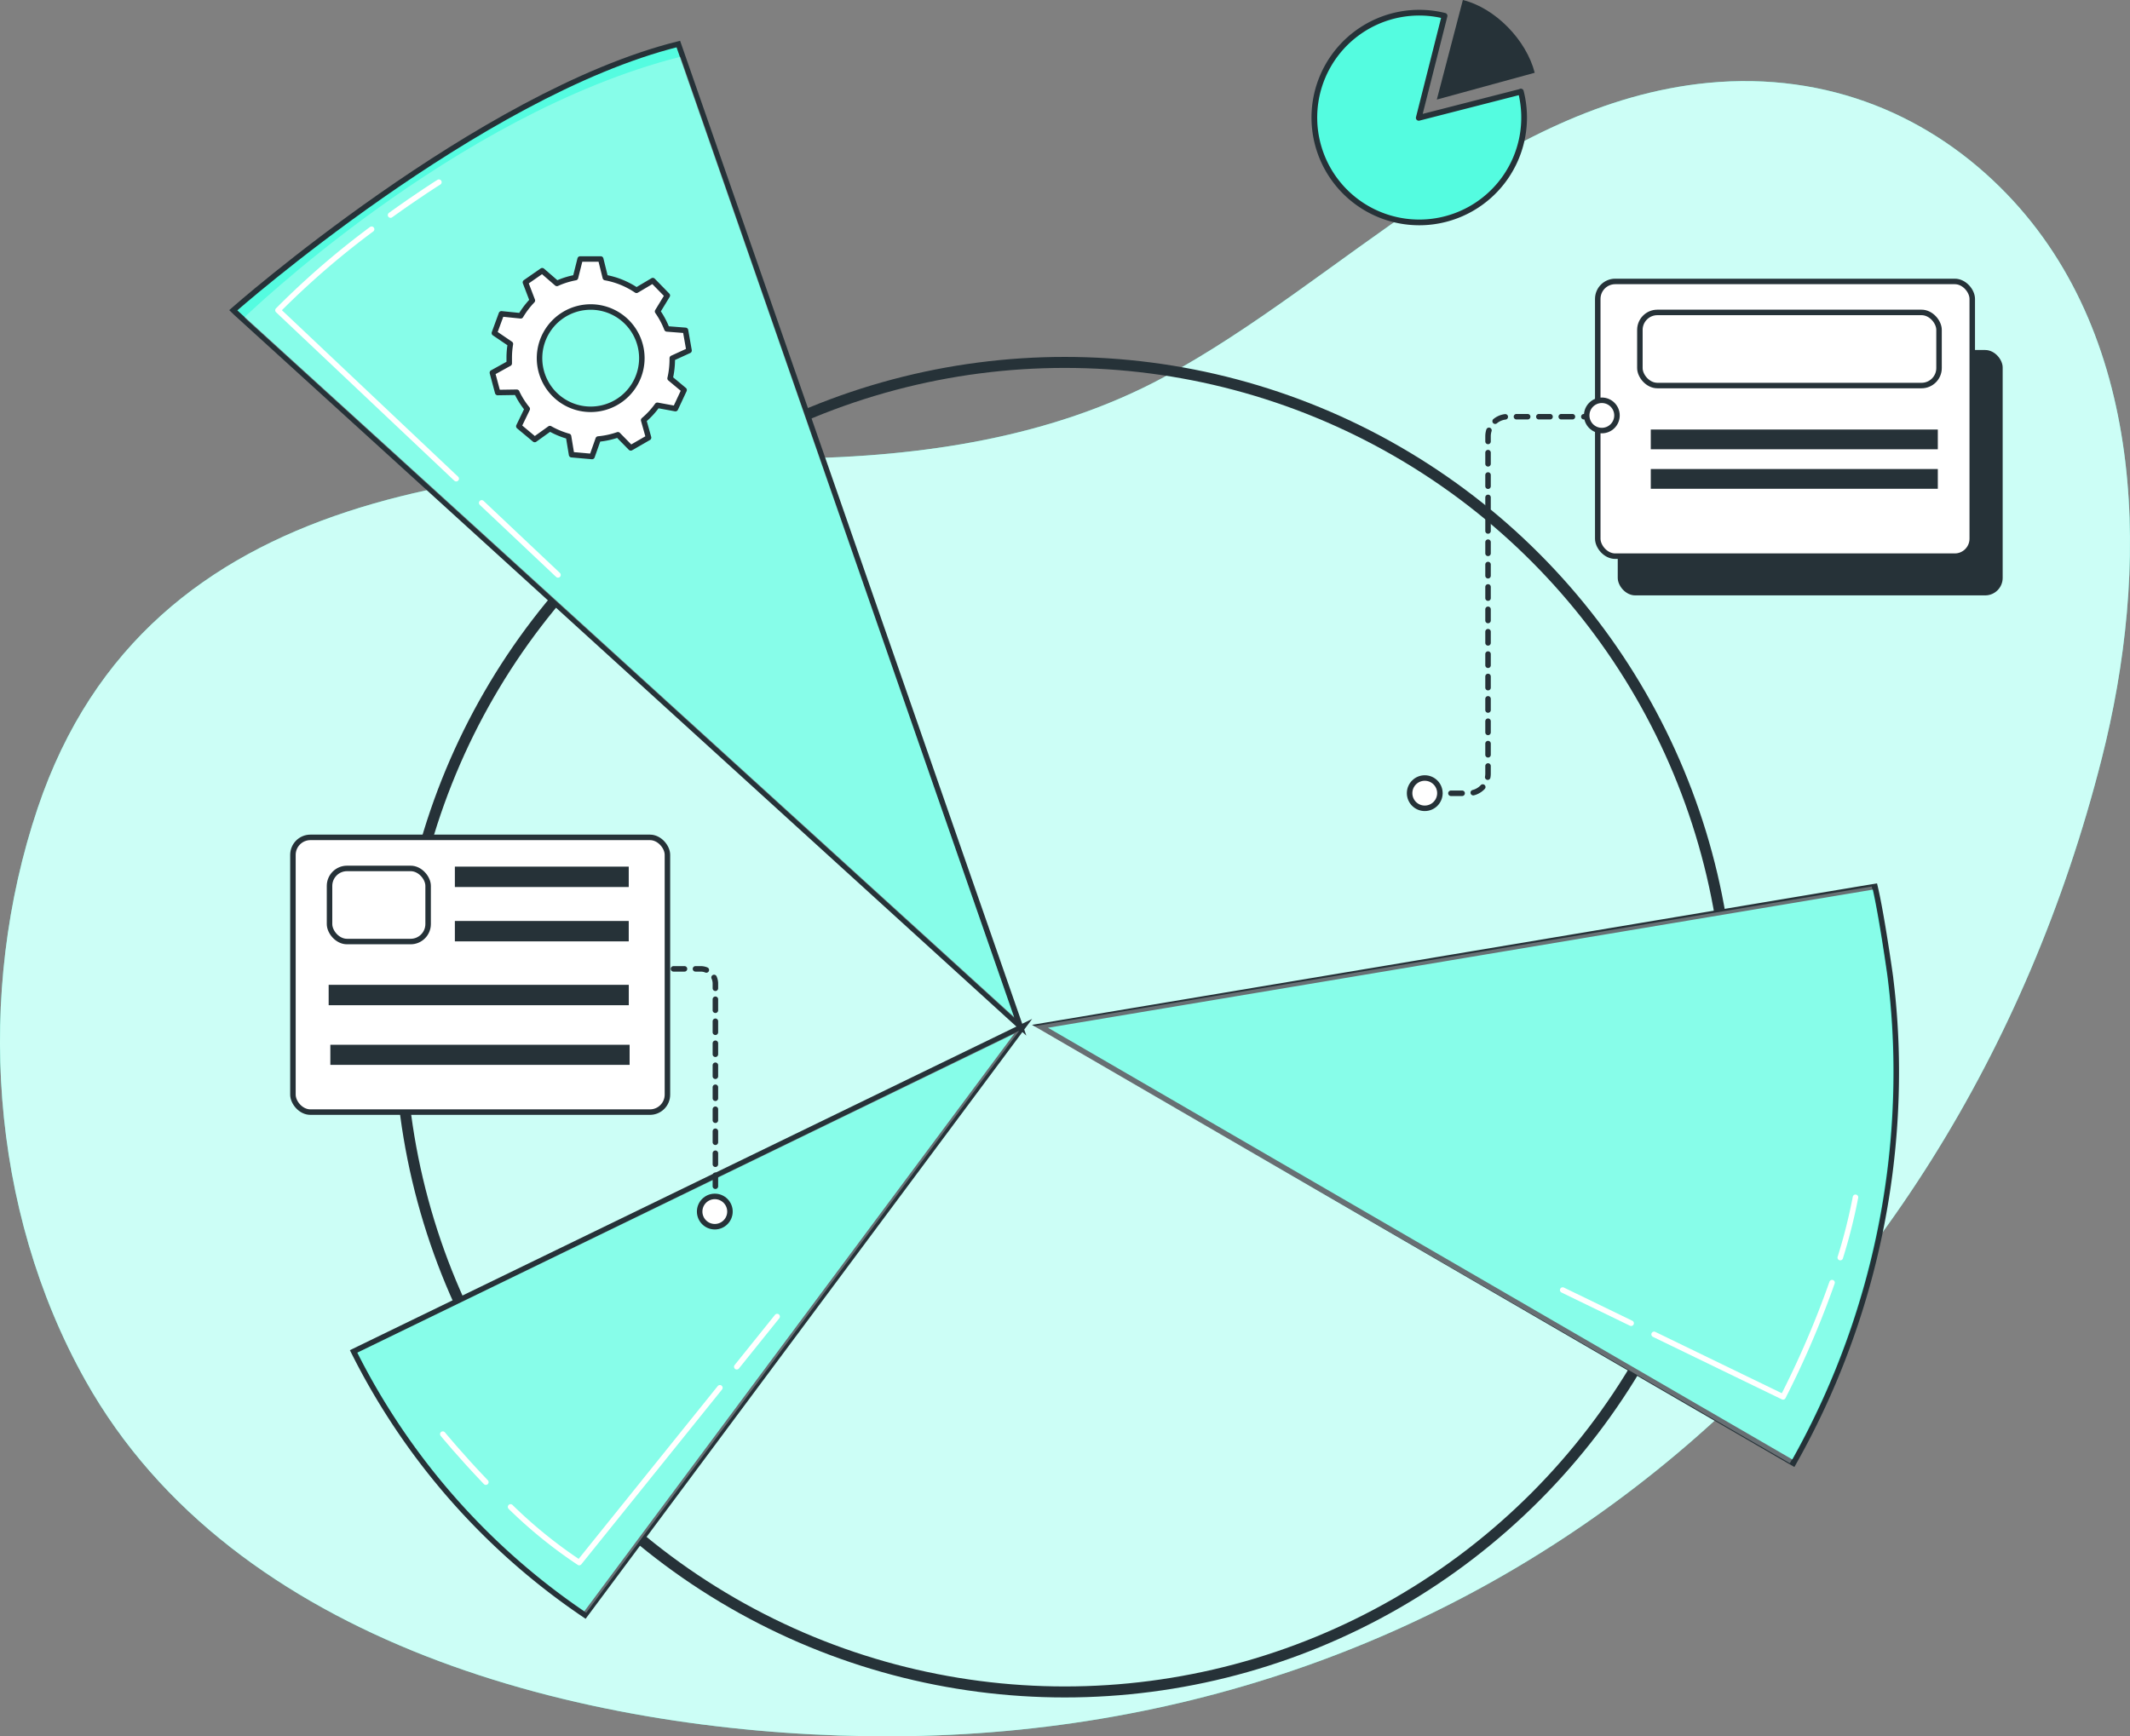
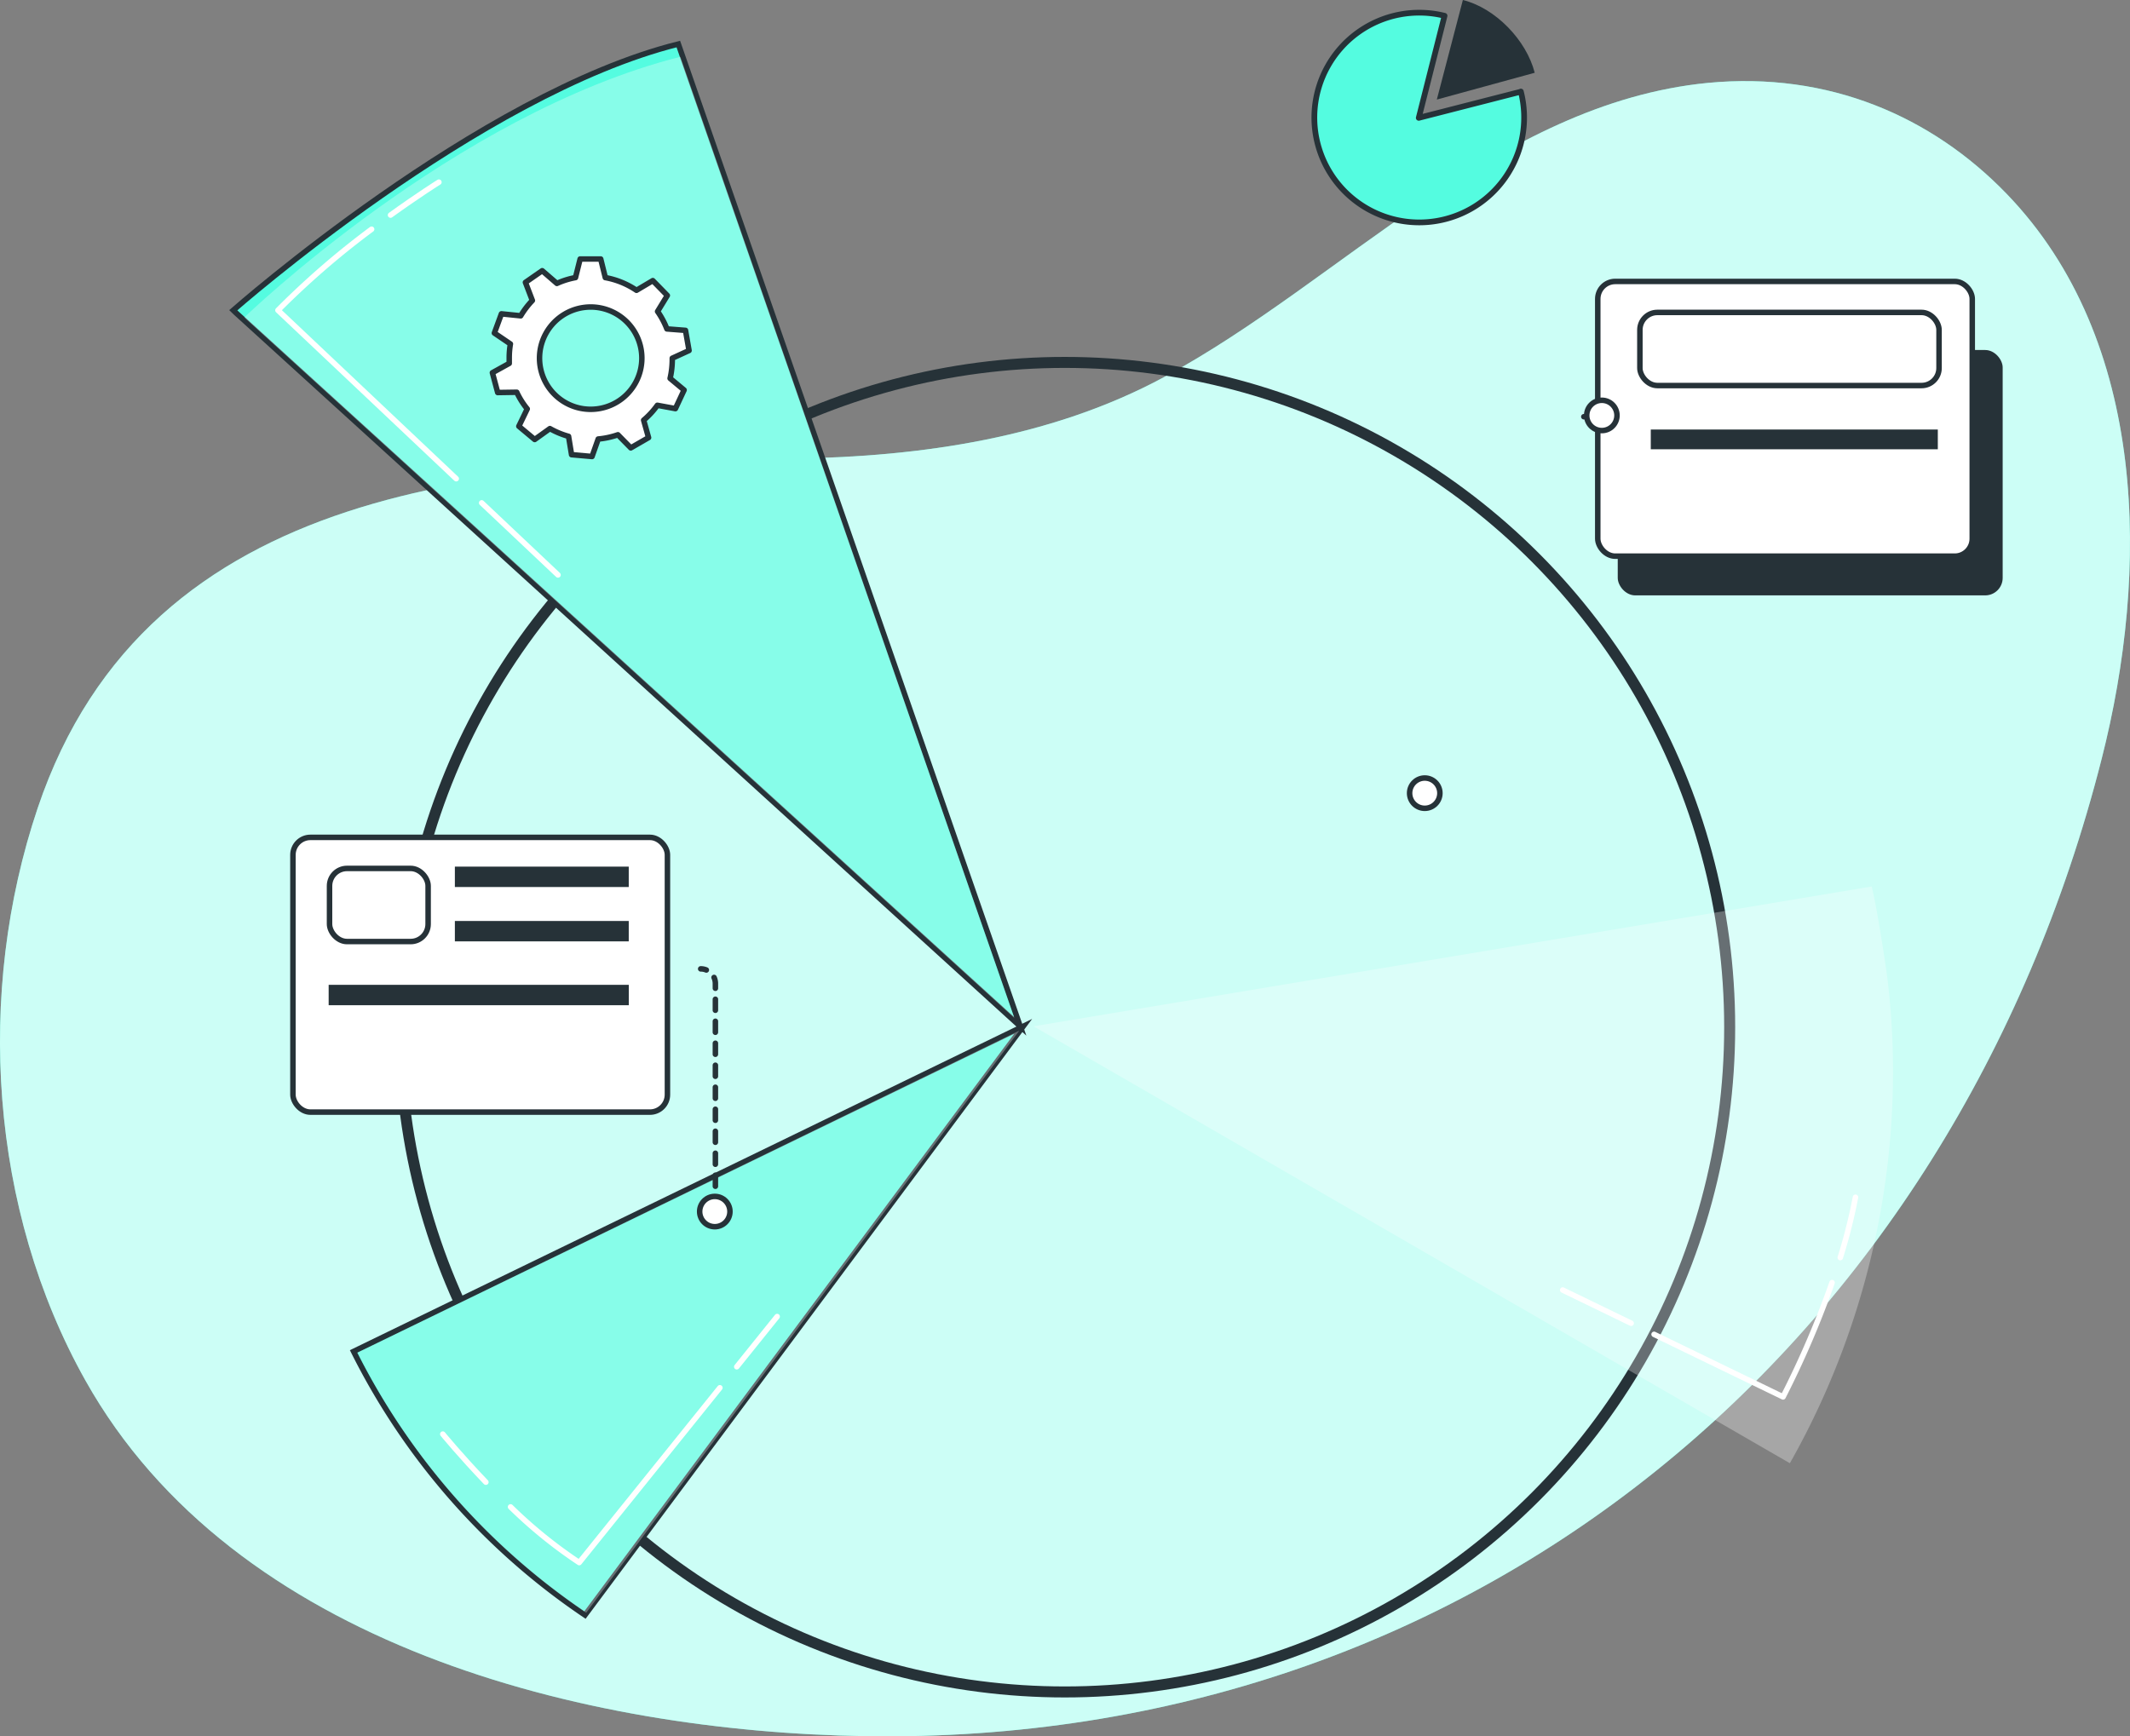
<svg xmlns="http://www.w3.org/2000/svg" width="365.545" height="298.048" viewBox="0 0 365.545 298.048">
  <rect x="0" y="0" width="365.545" height="298.048" fill="#808080" stroke="none" />
  <g id="Group_501" data-name="Group 501" transform="translate(-446 -1759)">
    <g id="DATA-PIE-CHART" transform="translate(378.773 1695.17)">
      <g id="freepik--background-simple--inject-144">
        <path id="Path_679" data-name="Path 679" d="M411.56,97.06c-12.75-13.19-30.46-21-51.25-19-36.05,3.54-62.86,34.08-93.29,50.49-19.35,10.44-41.7,13.66-63.43,14-50.7.9-110.84,3.44-129.9,60-10.67,31.69-8.26,68.92,8.2,98.25,25.49,45.45,85.53,60.3,133.88,61.05,104.43,1.63,186.57-67.1,212.14-167.77C436.07,162.05,436,122.34,411.56,97.06Z" fill="#54fce0" />
        <path id="Path_680" data-name="Path 680" d="M411.56,97.06c-12.75-13.19-30.46-21-51.25-19-36.05,3.54-62.86,34.08-93.29,50.49-19.35,10.44-41.7,13.66-63.43,14-50.7.9-110.84,3.44-129.9,60-10.67,31.69-8.26,68.92,8.2,98.25,25.49,45.45,85.53,60.3,133.88,61.05,104.43,1.63,186.57-67.1,212.14-167.77C436.07,162.05,436,122.34,411.56,97.06Z" fill="#fff" opacity="0.7" />
      </g>
      <g id="freepik--Stats--inject-144">
        <circle id="Ellipse_34" data-name="Ellipse 34" cx="114.11" cy="114.11" r="114.11" transform="translate(135.85 126.04)" fill="none" stroke="#263238" stroke-linecap="round" stroke-linejoin="round" stroke-width="1.888" />
        <g id="freepik--stats--inject-144-2" data-name="freepik--stats--inject-144">
          <path id="Path_681" data-name="Path 681" d="M242.83,240,167.62,341.06a118.34,118.34,0,0,1-39.71-45.25Z" fill="#54fce0" stroke="#263238" stroke-miterlimit="10" stroke-width="0.944" />
          <path id="Path_682" data-name="Path 682" d="M242.16,240.74l-74.33,99.93A117,117,0,0,1,128.58,296Z" fill="#fff" opacity="0.3" />
          <line id="Line_26" data-name="Line 26" y1="8.62" x2="6.93" transform="translate(193.67 289.82)" fill="none" stroke="#fff" stroke-linecap="round" stroke-linejoin="round" stroke-width="0.944" />
          <path id="Path_683" data-name="Path 683" d="M154.85,322.5a80.15,80.15,0,0,0,11.78,9.55l24.14-30" fill="none" stroke="#fff" stroke-linecap="round" stroke-linejoin="round" stroke-width="0.944" />
          <path id="Path_684" data-name="Path 684" d="M143.22,310s3,3.67,7.39,8.25" fill="none" stroke="#fff" stroke-linecap="round" stroke-linejoin="round" stroke-width="0.944" />
-           <path id="Path_685" data-name="Path 685" d="M392.66,247.58A136.56,136.56,0,0,1,375,315L245.71,240,389,216c1.17,4.94,2.61,15.25,2.61,15.25a130.209,130.209,0,0,1,1.05,16.33Z" fill="#54fce0" stroke="#263238" stroke-miterlimit="10" stroke-width="0.944" />
          <path id="Path_686" data-name="Path 686" d="M392.1,247.58A136.56,136.56,0,0,1,374.4,315L244.61,240l143.84-24c1.17,4.94,2.62,15.25,2.62,15.25a131.889,131.889,0,0,1,1.03,16.33Z" fill="#fff" opacity="0.3" />
          <path id="Path_687" data-name="Path 687" d="M383.05,279.7a93.294,93.294,0,0,0,2.61-10.35" fill="none" stroke="#fff" stroke-linecap="round" stroke-linejoin="round" stroke-width="0.944" />
          <path id="Path_688" data-name="Path 688" d="M351.1,292.88l22.13,10.73A160.232,160.232,0,0,0,381.64,284" fill="none" stroke="#fff" stroke-linecap="round" stroke-linejoin="round" stroke-width="0.944" />
          <line id="Line_27" data-name="Line 27" x2="11.75" y2="5.7" transform="translate(335.41 285.27)" fill="none" stroke="#fff" stroke-linecap="round" stroke-linejoin="round" stroke-width="0.944" />
          <path id="Path_689" data-name="Path 689" d="M183.64,71.39c-34.21,8.54-76.38,45.69-76.38,45.69l.44.43L242.31,240Z" fill="#54fce0" stroke="#263238" stroke-miterlimit="10" stroke-width="0.944" />
          <path id="Path_690" data-name="Path 690" d="M184,73.6h-.09c-38.83,9.86-74.75,44.71-74.75,44.71l.44.43L241.31,238.59Z" fill="#fff" opacity="0.3" />
          <line id="Line_28" data-name="Line 28" x2="13.1" y2="12.37" transform="translate(149.89 150.15)" fill="none" stroke="#fff" stroke-linecap="round" stroke-linejoin="round" stroke-width="0.944" />
          <path id="Path_691" data-name="Path 691" d="M131,103.18a141.88,141.88,0,0,0-16.07,13.91L145.52,146" fill="none" stroke="#fff" stroke-linecap="round" stroke-linejoin="round" stroke-width="0.944" />
          <path id="Path_692" data-name="Path 692" d="M142.55,95.1s-3.44,2.15-8.3,5.65" fill="none" stroke="#fff" stroke-linecap="round" stroke-linejoin="round" stroke-width="0.944" />
          <path id="Path_693" data-name="Path 693" d="M182.6,125.32l2.88-1.32-.61-3.46-3.19-.25a14.32,14.32,0,0,0-1.6-3l1.67-2.74L179.26,112l-2.8,1.66a14,14,0,0,0-5.35-2.18l-.79-3.19h-3.53l-.8,3.19a13.77,13.77,0,0,0-3.19,1l-2.52-2.18-2.88,2,1.19,3.11a14.771,14.771,0,0,0-2,2.63l-3.31-.34-1.21,3.3,2.75,1.87a14.132,14.132,0,0,0-.2,2.34v1l-2.89,1.6.91,3.4,3.27-.05a13.65,13.65,0,0,0,1.8,2.86L156.27,137l2.72,2.27,2.61-1.87a14.23,14.23,0,0,0,3.2,1.33l.52,3.15,3.51.31,1.06-3a14,14,0,0,0,3.38-.73l2.21,2.25,3.05-1.76-.84-3a13.851,13.851,0,0,0,2.35-2.55l3.1.57,1.49-3.19-2.4-2a14.742,14.742,0,0,0,.37-3.46Zm-5.22,0a8.78,8.78,0,1,1-2.568-6.215,8.79,8.79,0,0,1,2.568,6.215Z" fill="#fff" stroke="#263238" stroke-linecap="round" stroke-linejoin="round" stroke-width="0.944" />
        </g>
        <path id="Path_694" data-name="Path 694" d="M328.23,79.57l-17.52,4.49,4.43-17.52a18,18,0,1,0,13.09,13Z" fill="#54fce0" stroke="#263238" stroke-linecap="round" stroke-linejoin="round" stroke-width="0.98" />
        <path id="Path_695" data-name="Path 695" d="M330.61,76.32c-1.43-5.6-6.72-11.09-12.33-12.49l-4.47,17.09Z" fill="#263238" />
      </g>
      <g id="freepik--Graphics--inject-144">
        <g id="freepik--graphics--inject-144-2" data-name="freepik--graphics--inject-144">
-           <path id="Path_696" data-name="Path 696" d="M190,271.23V232.66a2.52,2.52,0,0,0-2.52-2.52H181.9" fill="none" stroke="#263238" stroke-linecap="round" stroke-linejoin="round" stroke-width="0.944" stroke-dasharray="1.888 1.888" />
+           <path id="Path_696" data-name="Path 696" d="M190,271.23V232.66a2.52,2.52,0,0,0-2.52-2.52" fill="none" stroke="#263238" stroke-linecap="round" stroke-linejoin="round" stroke-width="0.944" stroke-dasharray="1.888 1.888" />
          <rect id="Rectangle_192" data-name="Rectangle 192" width="64.27" height="47.16" rx="3" transform="translate(117.5 207.57)" fill="#fff" stroke="#263238" stroke-linecap="round" stroke-linejoin="round" stroke-width="0.944" />
          <rect id="Rectangle_193" data-name="Rectangle 193" width="16.92" height="12.55" rx="3" transform="translate(123.78 212.9)" fill="#fff" stroke="#263238" stroke-linecap="round" stroke-linejoin="round" stroke-width="0.944" />
          <rect id="Rectangle_194" data-name="Rectangle 194" width="51.51" height="3.5" transform="translate(123.63 232.88)" fill="#263238" />
          <rect id="Rectangle_195" data-name="Rectangle 195" width="29.84" height="3.5" transform="translate(145.29 221.92)" fill="#263238" />
          <rect id="Rectangle_196" data-name="Rectangle 196" width="29.84" height="3.5" transform="translate(145.29 212.59)" fill="#263238" />
-           <rect id="Rectangle_197" data-name="Rectangle 197" width="51.36" height="3.45" transform="translate(123.92 243.17)" fill="#263238" />
          <circle id="Ellipse_35" data-name="Ellipse 35" cx="2.6" cy="2.6" r="2.6" transform="translate(187.3 269.2)" fill="#fff" stroke="#263238" stroke-miterlimit="10" stroke-width="0.944" />
          <rect id="Rectangle_198" data-name="Rectangle 198" width="66.06" height="42.12" rx="3" transform="translate(344.86 123.91)" fill="#263238" />
          <line id="Line_29" data-name="Line 29" x2="0.94" transform="translate(309.53 199.98)" fill="none" stroke="#263238" stroke-linecap="round" stroke-linejoin="round" stroke-width="0.944" />
-           <path id="Path_697" data-name="Path 697" d="M312.39,200h6.85a3.37,3.37,0,0,0,3.36-3.36V138.73a3.36,3.36,0,0,1,3.36-3.37h12.12" fill="none" stroke="#263238" stroke-linecap="round" stroke-linejoin="round" stroke-width="0.944" stroke-dasharray="1.921 1.921" />
          <line id="Line_30" data-name="Line 30" x2="0.94" transform="translate(339.04 135.36)" fill="none" stroke="#263238" stroke-linecap="round" stroke-linejoin="round" stroke-width="0.944" />
          <rect id="Rectangle_199" data-name="Rectangle 199" width="64.27" height="47.16" rx="3" transform="translate(341.43 112.14)" fill="#fff" stroke="#263238" stroke-linecap="round" stroke-linejoin="round" stroke-width="0.944" />
          <rect id="Rectangle_200" data-name="Rectangle 200" width="51.34" height="12.55" rx="3" transform="translate(348.66 117.46)" fill="none" stroke="#263238" stroke-linecap="round" stroke-linejoin="round" stroke-width="0.944" />
          <rect id="Rectangle_201" data-name="Rectangle 201" width="49.26" height="3.39" transform="translate(350.53 137.56)" fill="#263238" />
-           <rect id="Rectangle_202" data-name="Rectangle 202" width="49.26" height="3.39" transform="translate(350.53 144.34)" fill="#263238" />
          <circle id="Ellipse_36" data-name="Ellipse 36" cx="2.6" cy="2.6" r="2.6" transform="translate(309.14 197.38)" fill="#fff" stroke="#263238" stroke-miterlimit="10" stroke-width="0.944" />
          <circle id="Ellipse_37" data-name="Ellipse 37" cx="2.6" cy="2.6" r="2.6" transform="translate(339.53 132.54)" fill="#fff" stroke="#263238" stroke-miterlimit="10" stroke-width="0.944" />
        </g>
      </g>
    </g>
  </g>
</svg>